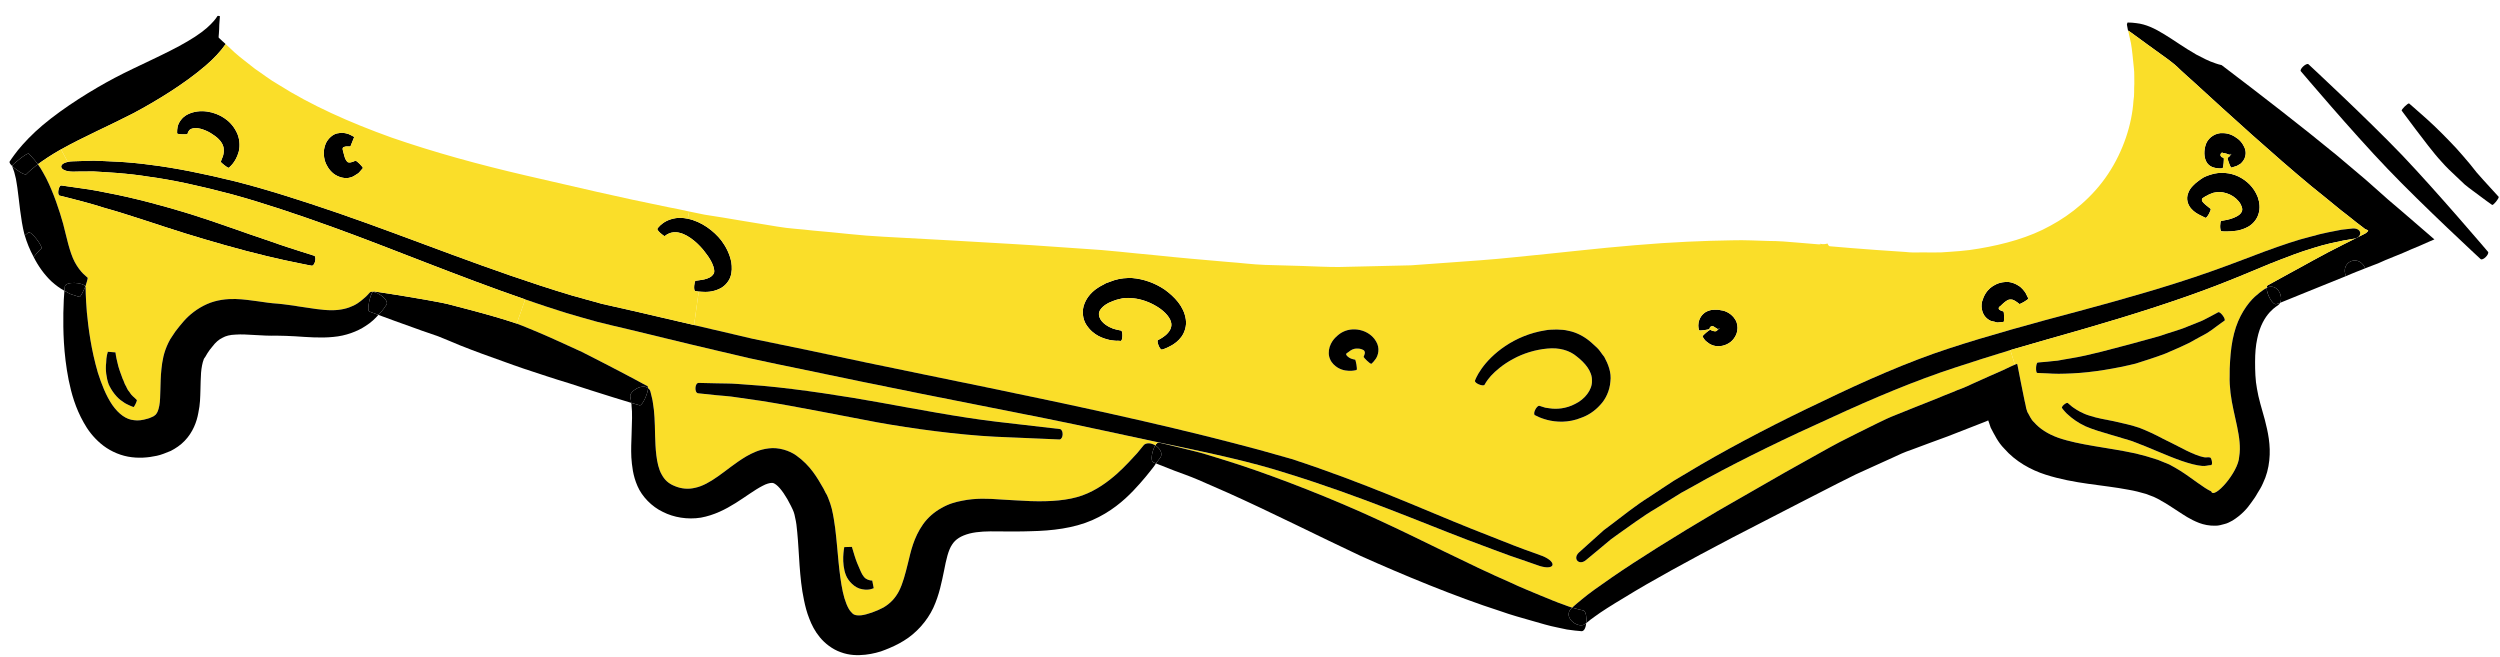
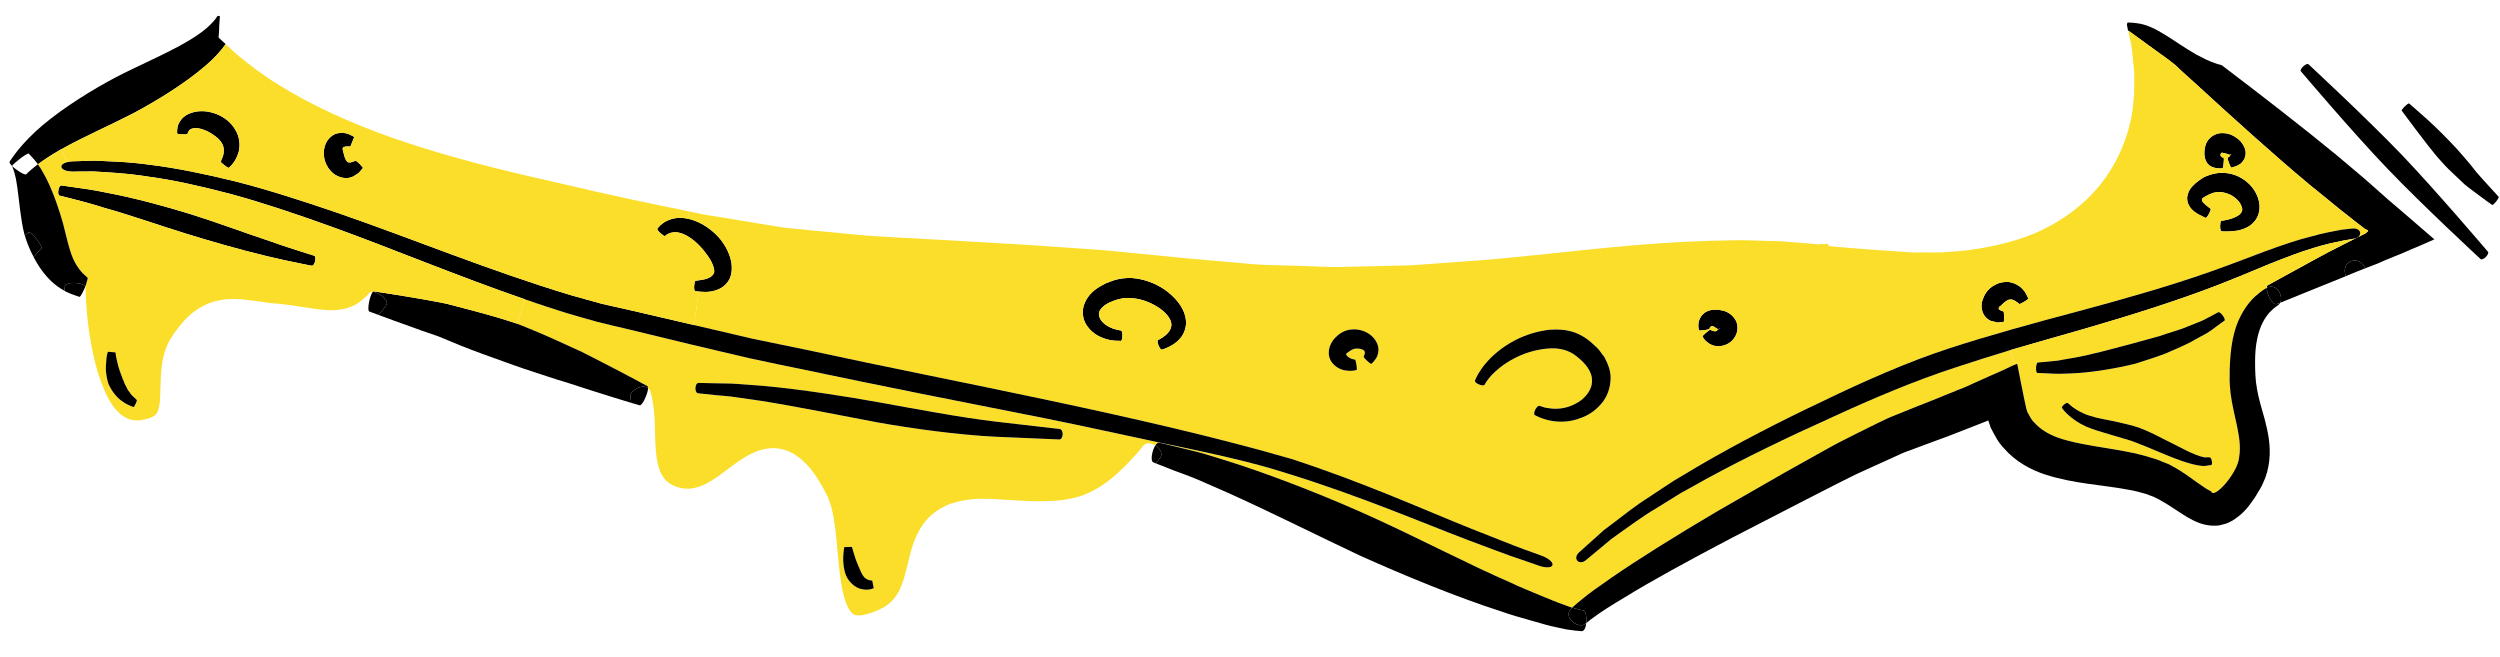
<svg xmlns="http://www.w3.org/2000/svg" width="118" height="31" viewBox="0 0 118 31" fill="none">
  <path d="M95.66 13.933C95.71 14.033 95.74 14.093 95.74 14.093C95.72 14.153 95.36 14.353 95.32 14.353C95.31 14.353 95.15 14.193 94.98 14.143C94.89 14.133 94.82 14.133 94.75 14.173C94.69 14.203 94.62 14.263 94.56 14.313C94.5 14.363 94.42 14.443 94.4 14.463C94.37 14.473 94.34 14.503 94.34 14.553C94.32 14.643 94.58 14.703 94.57 14.703C94.59 14.713 94.61 15.183 94.57 15.193C94.57 15.193 94.5 15.203 94.38 15.213C94.34 15.213 94.31 15.223 94.27 15.223C94.23 15.213 94.18 15.203 94.13 15.183C94.07 15.173 94.02 15.163 93.96 15.143C93.91 15.123 93.85 15.083 93.8 15.043C93.59 14.883 93.48 14.563 93.55 14.243C93.64 13.933 93.77 13.743 93.94 13.593C94.11 13.453 94.34 13.333 94.62 13.313C94.89 13.273 95.17 13.403 95.35 13.533C95.51 13.673 95.62 13.823 95.66 13.933Z" fill="black" />
  <path d="M34.52 12.383C34.55 12.603 34.56 12.833 34.47 13.083C34.38 13.323 34.19 13.513 34 13.613C33.62 13.803 33.32 13.783 33.12 13.773C33.07 13.773 33.02 13.763 32.98 13.763C32.86 13.753 32.8 13.733 32.8 13.733C32.73 13.683 32.77 13.273 32.83 13.253C32.83 13.253 32.93 13.243 33.1 13.213C33.26 13.193 33.49 13.133 33.61 13.013C33.67 12.953 33.7 12.903 33.71 12.843C33.72 12.773 33.7 12.673 33.67 12.573C33.6 12.353 33.45 12.123 33.3 11.933C33.02 11.543 32.52 11.093 32.09 10.993C31.88 10.933 31.7 10.963 31.57 11.023C31.45 11.073 31.38 11.143 31.38 11.143C31.34 11.163 30.98 10.863 31.03 10.793C31.03 10.793 31.1 10.673 31.28 10.543C31.46 10.403 31.8 10.263 32.18 10.283C32.27 10.293 32.37 10.303 32.46 10.323C33.11 10.453 33.7 10.903 34.05 11.353C34.25 11.623 34.44 11.963 34.52 12.383Z" fill="black" />
  <path d="M81.18 15.503H81.16L81.1 15.483V15.503C81.1 15.513 81.09 15.533 81.08 15.553V15.543L81.05 15.513L80.98 15.473C80.89 15.423 80.89 15.403 80.83 15.393C80.78 15.393 80.73 15.423 80.71 15.453L80.68 15.533C80.66 15.553 80.21 15.633 80.19 15.583C80.19 15.563 80.16 15.483 80.16 15.353C80.16 15.203 80.22 14.963 80.42 14.793C80.52 14.703 80.66 14.653 80.81 14.623C80.95 14.623 81.12 14.603 81.22 14.643C81.44 14.663 81.74 14.803 81.91 15.093C82 15.233 82.03 15.433 82 15.613C81.97 15.793 81.88 15.943 81.77 16.063C81.56 16.283 81.24 16.373 80.98 16.333C80.72 16.293 80.57 16.143 80.47 16.053C80.39 15.943 80.36 15.883 80.36 15.883C80.36 15.823 80.68 15.573 80.72 15.563C80.72 15.563 80.76 15.583 80.82 15.613C80.89 15.633 80.97 15.653 81.02 15.623C81.05 15.603 81.07 15.573 81.08 15.553L81.09 15.563L81.16 15.513C81.18 15.513 81.18 15.503 81.18 15.503Z" fill="black" />
  <path d="M81.18 15.503C81.18 15.503 81.18 15.513 81.16 15.513L81.09 15.563L81.08 15.553C81.09 15.533 81.1 15.513 81.1 15.503V15.483L81.16 15.503H81.18Z" fill="black" />
  <path d="M55.97 15.073C56.02 15.383 55.91 15.703 55.76 15.903C55.61 16.103 55.44 16.223 55.3 16.303C55.02 16.463 54.84 16.503 54.84 16.503C54.73 16.503 54.59 16.113 54.65 16.053C54.65 16.053 54.8 15.993 54.99 15.843C55.18 15.693 55.35 15.453 55.27 15.193C55.2 14.923 54.88 14.613 54.51 14.413C54.14 14.203 53.72 14.083 53.38 14.073C53.21 14.053 53.02 14.063 52.85 14.113C52.75 14.133 52.65 14.163 52.55 14.203C52.47 14.243 52.36 14.273 52.28 14.323C52.11 14.413 51.99 14.533 51.92 14.643C51.86 14.753 51.85 14.863 51.9 14.983C52 15.253 52.32 15.433 52.54 15.513C52.65 15.543 52.75 15.573 52.82 15.583C52.89 15.593 52.92 15.603 52.92 15.603C53 15.623 53 16.083 52.9 16.093C52.9 16.093 52.85 16.093 52.77 16.083C52.68 16.093 52.55 16.073 52.4 16.053C52.1 15.983 51.61 15.853 51.27 15.323C51.1 15.063 51.05 14.653 51.19 14.323C51.32 13.993 51.57 13.743 51.82 13.583C51.95 13.493 52.08 13.443 52.21 13.363C52.34 13.313 52.47 13.273 52.6 13.223C52.89 13.133 53.18 13.113 53.44 13.123C53.96 13.163 54.51 13.353 54.98 13.673C55.43 14.003 55.88 14.453 55.97 15.073Z" fill="black" />
  <path d="M17.6 13.773C17.87 13.803 18.35 14.153 18.25 14.373C18.25 14.373 18.23 14.403 18.19 14.453C18.16 14.503 18.11 14.583 18.03 14.673C17.98 14.733 17.93 14.793 17.86 14.863C17.59 14.763 17.43 14.703 17.43 14.703C17.31 14.653 17.46 13.913 17.6 13.773Z" fill="black" />
  <path d="M111.64 12.663C111.49 12.723 111.35 12.783 111.21 12.833C111.05 12.903 110.88 12.963 110.73 13.033C110.45 12.403 111.26 11.973 111.61 12.603C111.61 12.603 111.62 12.623 111.64 12.663Z" fill="black" />
  <path d="M117.94 9.293C117.95 9.373 117.69 9.693 117.63 9.673C117.63 9.673 117.24 9.403 116.73 9.013C116.61 8.923 116.47 8.823 116.34 8.713C116.21 8.593 116.09 8.473 115.96 8.353C115.7 8.113 115.45 7.873 115.25 7.643C114.84 7.203 114.38 6.573 114.01 6.093C113.64 5.603 113.36 5.223 113.36 5.223C113.33 5.173 113.66 4.853 113.71 4.883C113.71 4.883 114.07 5.193 114.54 5.613C115.01 6.033 115.54 6.573 115.95 7.013C116.15 7.233 116.37 7.493 116.59 7.753C116.69 7.883 116.8 8.013 116.9 8.143C117.01 8.273 117.12 8.383 117.22 8.503C117.63 8.953 117.94 9.293 117.94 9.293Z" fill="black" />
  <path d="M117.44 11.893C117.49 12.013 117.2 12.303 117.09 12.233C117.09 12.233 114.34 9.693 112.68 7.953C111.02 6.223 108.6 3.363 108.6 3.363C108.52 3.273 108.86 2.953 108.96 3.033C108.96 3.033 111.7 5.573 113.36 7.303C115.02 9.043 117.44 11.893 117.44 11.893Z" fill="black" />
  <path d="M106.57 9.313C106.65 9.543 106.69 9.833 106.6 10.103C106.52 10.373 106.32 10.583 106.13 10.693C105.74 10.913 105.41 10.913 105.19 10.923C105.08 10.933 104.99 10.923 104.93 10.923C104.87 10.913 104.84 10.913 104.84 10.913C104.77 10.863 104.78 10.453 104.84 10.423C104.84 10.423 104.86 10.423 104.92 10.413C104.97 10.403 105.04 10.393 105.13 10.373C105.31 10.333 105.56 10.253 105.72 10.113C105.87 9.963 105.86 9.843 105.76 9.643C105.66 9.453 105.45 9.273 105.25 9.183C105.05 9.093 104.81 9.033 104.56 9.083C104.49 9.093 104.45 9.103 104.38 9.133C104.32 9.163 104.24 9.183 104.19 9.223C104.12 9.253 104.06 9.283 104.03 9.313C103.98 9.343 103.98 9.343 103.96 9.353C103.93 9.393 103.92 9.443 103.94 9.483C103.95 9.523 104.04 9.613 104.1 9.663C104.24 9.783 104.34 9.853 104.34 9.853C104.39 9.893 104.17 10.303 104.1 10.283C104.1 10.283 103.99 10.233 103.78 10.123C103.68 10.063 103.57 10.013 103.41 9.833C103.27 9.663 103.17 9.393 103.28 9.123C103.31 9.003 103.42 8.853 103.5 8.773C103.58 8.683 103.67 8.613 103.75 8.553C103.83 8.483 103.92 8.433 104.01 8.373C104.11 8.323 104.23 8.273 104.34 8.243C104.79 8.093 105.29 8.153 105.66 8.333C106.03 8.513 106.39 8.833 106.57 9.313Z" fill="black" />
  <path d="M105.33 7.283L105.29 7.253L105.3 7.283L105.28 7.293L105.24 7.303H105.23C105.21 7.303 105.18 7.283 105.14 7.273C105.06 7.233 104.93 7.223 104.92 7.223C104.94 7.213 104.85 7.163 104.81 7.283C104.79 7.343 104.83 7.383 104.86 7.413L104.96 7.453C104.98 7.473 104.95 7.933 104.9 7.943C104.89 7.933 104.85 7.963 104.69 7.943C104.54 7.933 104.28 7.883 104.15 7.653C104.02 7.433 104.01 7.083 104.13 6.773C104.26 6.463 104.6 6.263 104.91 6.283C105.2 6.283 105.42 6.393 105.63 6.553C105.73 6.633 105.83 6.743 105.9 6.883C105.98 7.013 106.03 7.213 105.97 7.393C105.95 7.483 105.91 7.553 105.87 7.603C105.82 7.653 105.78 7.723 105.73 7.743C105.65 7.793 105.57 7.843 105.51 7.853C105.39 7.893 105.32 7.913 105.32 7.913C105.26 7.883 105.13 7.493 105.14 7.453C105.14 7.453 105.18 7.423 105.24 7.373L105.3 7.283H105.33Z" fill="black" />
  <path d="M105.33 7.273V7.283H105.3L105.29 7.253L105.33 7.273Z" fill="black" />
  <path d="M114.85 11.253C114.87 11.273 114.94 11.303 114.87 11.313L114.66 11.403L114.23 11.593C113.96 11.703 113.68 11.823 113.41 11.943C113.14 12.053 112.87 12.163 112.6 12.273L112.24 12.433L112.03 12.513C111.9 12.563 111.77 12.613 111.64 12.663C111.62 12.623 111.61 12.603 111.61 12.603C111.26 11.973 110.45 12.403 110.73 13.033C109.23 13.643 108.05 14.113 107.62 14.293C107.78 13.993 107.51 13.383 107.02 13.563C107.02 13.563 107.01 13.573 106.99 13.583C106.99 13.523 107 13.483 107.04 13.463C107.04 13.463 107.43 13.253 108.06 12.903C108.7 12.563 109.57 12.053 110.62 11.533C110.81 11.433 111.02 11.333 111.22 11.233C111.24 11.223 111.26 11.213 111.27 11.213C111.32 11.183 111.37 11.153 111.42 11.133L111.63 11.023C111.68 11.003 111.66 11.003 111.67 11.003L111.69 10.983L111.74 10.943L111.78 10.873C111.73 10.853 111.69 10.833 111.66 10.823H111.65L111.64 10.813C111.63 10.813 111.63 10.813 111.61 10.793L111.23 10.503C110.98 10.303 110.73 10.103 110.48 9.913C109.99 9.513 109.53 9.133 109.09 8.783C107.33 7.323 105.25 5.433 103.55 3.873C103.33 3.683 103.13 3.493 102.93 3.313C102.83 3.213 102.74 3.133 102.64 3.043C102.55 2.973 102.45 2.893 102.36 2.823C101.97 2.543 101.63 2.293 101.35 2.093C100.89 1.763 100.58 1.523 100.45 1.443L100.44 1.433C100.42 1.323 100.4 1.233 100.39 1.163C100.39 1.133 100.41 1.093 100.42 1.063C100.56 1.063 100.7 1.073 100.84 1.093C101.28 1.143 101.69 1.333 102.16 1.623C102.62 1.903 103.1 2.253 103.66 2.573C103.95 2.723 104.24 2.883 104.58 2.993C104.67 3.023 104.76 3.053 104.86 3.073C106.63 4.413 108.72 6.033 110.3 7.333C110.72 7.683 111.18 8.073 111.65 8.473C111.88 8.683 112.11 8.883 112.35 9.093L112.71 9.413L113.39 9.993C113.85 10.393 114.31 10.783 114.77 11.183L114.85 11.253Z" fill="black" />
  <path d="M107.02 13.563C107.51 13.383 107.78 13.993 107.62 14.293C107.51 14.333 107.45 14.353 107.45 14.353C107.27 14.423 106.97 13.853 106.99 13.583C107.01 13.573 107.02 13.563 107.02 13.563Z" fill="black" />
  <path d="M111.78 10.873L111.74 10.943L111.69 10.983L111.67 11.003C111.66 11.003 111.68 11.003 111.63 11.023L111.42 11.133C111.37 11.153 111.32 11.183 111.27 11.213C111.5 11.073 111.43 10.773 111.06 10.783C111.06 10.783 110.87 10.803 110.52 10.843C110.18 10.913 109.66 10.993 109.05 11.173C108.43 11.323 107.71 11.573 106.91 11.863C106.11 12.163 105.24 12.503 104.3 12.833C102.43 13.493 100.29 14.103 98.13 14.683C95.98 15.253 93.83 15.843 91.97 16.453C90.1 17.063 88.02 17.973 86.02 18.943C84 19.893 82 20.933 80.26 21.943C79.82 22.203 79.41 22.453 79 22.693C78.61 22.953 78.23 23.193 77.88 23.433C77.16 23.883 76.57 24.373 76.06 24.753C75.93 24.853 75.81 24.943 75.7 25.023C75.59 25.123 75.49 25.213 75.4 25.293C75.21 25.463 75.05 25.603 74.92 25.723C74.66 25.963 74.52 26.083 74.52 26.083C74.22 26.373 74.53 26.703 74.85 26.443C74.85 26.443 75 26.323 75.26 26.103C75.39 25.993 75.55 25.863 75.74 25.703C75.83 25.623 75.93 25.543 76.04 25.453C76.15 25.373 76.27 25.283 76.4 25.193C76.91 24.843 77.5 24.383 78.22 23.963C78.58 23.743 78.96 23.503 79.35 23.263C79.75 23.043 80.17 22.813 80.61 22.563C82.35 21.623 84.36 20.643 86.39 19.733C88.42 18.793 90.43 17.953 92.27 17.353C93.09 17.083 93.97 16.803 94.89 16.523L95.1 17.213L94.92 17.293L94.56 17.463C94.07 17.673 93.58 17.903 93.08 18.123L92.89 18.213L92.77 18.263L92.58 18.343C92.44 18.393 92.31 18.443 92.18 18.503C91.9 18.613 91.62 18.723 91.34 18.843C90.74 19.083 90.12 19.323 89.51 19.573C89.2 19.693 88.9 19.833 88.6 19.983L87.71 20.423L86.82 20.873C86.53 21.023 86.25 21.183 85.96 21.343C85.39 21.663 84.82 21.983 84.26 22.293C83.16 22.923 82.09 23.543 81.07 24.123C79.05 25.313 77.3 26.413 76.08 27.253C75.47 27.673 74.98 28.023 74.66 28.293C74.49 28.423 74.37 28.543 74.28 28.613C74.25 28.643 74.23 28.663 74.21 28.683C74.08 28.643 73.95 28.593 73.79 28.533C73.49 28.433 73.12 28.273 72.7 28.103C72.28 27.923 71.79 27.733 71.31 27.503C69.35 26.653 66.95 25.403 65.02 24.523C63.1 23.633 60.55 22.613 58.45 21.923C57.93 21.753 57.43 21.603 56.98 21.463C56.54 21.323 56.12 21.243 55.79 21.153C55.11 20.983 54.7 20.893 54.7 20.893V20.883C54.88 20.923 55.06 20.953 55.24 20.993C57.18 21.403 59.04 21.793 60.75 22.343C64.18 23.403 67.11 24.663 69.24 25.473C70.3 25.863 71.15 26.203 71.75 26.393C72.35 26.603 72.67 26.713 72.67 26.713C73.38 26.933 73.52 26.553 72.83 26.253C72.83 26.253 72.51 26.133 71.92 25.923C71.34 25.713 70.5 25.363 69.44 24.953C67.33 24.113 64.43 22.793 60.96 21.663C53.96 19.633 45.1 18.043 38.21 16.543C37.35 16.363 36.46 16.183 35.54 15.993C34.64 15.783 33.71 15.563 32.76 15.343L32.98 13.763C33.02 13.763 33.07 13.773 33.12 13.773C33.32 13.783 33.62 13.803 34 13.613C34.19 13.513 34.38 13.323 34.47 13.083C34.56 12.833 34.55 12.603 34.52 12.383C34.44 11.963 34.25 11.623 34.05 11.353C33.7 10.903 33.11 10.453 32.46 10.323L32.53 9.983C32.77 10.033 33.02 10.083 33.26 10.133C33.84 10.223 34.41 10.313 34.98 10.413C35.55 10.503 36.11 10.603 36.68 10.693C37.24 10.793 37.82 10.813 38.38 10.883C38.94 10.933 39.5 10.983 40.05 11.043C40.61 11.103 41.16 11.143 41.69 11.173C42.75 11.233 43.8 11.293 44.8 11.343C45.8 11.403 46.84 11.463 47.9 11.523C48.97 11.583 50.05 11.673 51.16 11.743C52.26 11.803 53.37 11.943 54.5 12.043C55.62 12.163 56.79 12.263 57.95 12.363C58.53 12.403 59.11 12.483 59.7 12.503C60.28 12.523 60.87 12.533 61.45 12.553C62.03 12.573 62.61 12.603 63.18 12.603C63.76 12.593 64.33 12.573 64.91 12.563C65.47 12.553 66.04 12.533 66.6 12.523C67.16 12.483 67.71 12.443 68.26 12.403C69.36 12.323 70.43 12.253 71.46 12.143C73.53 11.943 75.45 11.713 77.18 11.573C78.92 11.423 80.46 11.363 81.74 11.343C82.38 11.323 82.95 11.363 83.46 11.373C83.97 11.373 84.4 11.413 84.75 11.443C85.45 11.503 85.83 11.533 85.83 11.533C85.88 11.533 85.92 11.533 85.95 11.523C85.93 11.523 85.91 11.513 85.9 11.503C86.05 11.543 86.17 11.523 86.26 11.493C86.28 11.553 86.31 11.603 86.36 11.623C86.36 11.623 87.9 11.763 89.94 11.893C90.19 11.923 90.47 11.923 90.75 11.913C91.04 11.913 91.33 11.923 91.62 11.913C92.21 11.873 92.81 11.843 93.41 11.733C94.6 11.533 95.8 11.203 96.78 10.653C97.75 10.133 98.78 9.303 99.5 8.213C100.22 7.133 100.63 5.863 100.7 4.753C100.75 4.483 100.72 4.213 100.74 3.953C100.73 3.703 100.75 3.453 100.72 3.223C100.67 2.763 100.64 2.363 100.58 2.033C100.53 1.803 100.48 1.603 100.45 1.443C100.58 1.523 100.89 1.763 101.35 2.093C101.63 2.293 101.97 2.543 102.36 2.823C102.45 2.893 102.55 2.973 102.64 3.043C102.74 3.133 102.83 3.213 102.93 3.313C103.13 3.493 103.33 3.683 103.55 3.873C105.25 5.433 107.33 7.323 109.09 8.783C109.53 9.133 109.99 9.513 110.48 9.913C110.73 10.103 110.98 10.303 111.23 10.503L111.61 10.793C111.63 10.813 111.63 10.813 111.64 10.813L111.65 10.823H111.66C111.69 10.833 111.73 10.853 111.78 10.873ZM106.6 10.103C106.69 9.833 106.65 9.543 106.57 9.313C106.39 8.833 106.03 8.513 105.66 8.333C105.29 8.153 104.79 8.093 104.34 8.243C104.23 8.273 104.11 8.323 104.01 8.373C103.92 8.433 103.83 8.483 103.75 8.553C103.67 8.613 103.58 8.683 103.5 8.773C103.42 8.853 103.31 9.003 103.28 9.123C103.17 9.393 103.27 9.663 103.41 9.833C103.57 10.013 103.68 10.063 103.78 10.123C103.99 10.233 104.1 10.283 104.1 10.283C104.17 10.303 104.39 9.893 104.34 9.853C104.34 9.853 104.24 9.783 104.1 9.663C104.04 9.613 103.95 9.523 103.94 9.483C103.92 9.443 103.93 9.393 103.96 9.353C103.98 9.343 103.98 9.343 104.03 9.313C104.06 9.283 104.12 9.253 104.19 9.223C104.24 9.183 104.32 9.163 104.38 9.133C104.45 9.103 104.49 9.093 104.56 9.083C104.81 9.033 105.05 9.093 105.25 9.183C105.45 9.273 105.66 9.453 105.76 9.643C105.86 9.843 105.87 9.963 105.72 10.113C105.56 10.253 105.31 10.333 105.13 10.373C105.04 10.393 104.97 10.403 104.92 10.413C104.86 10.423 104.84 10.423 104.84 10.423C104.78 10.453 104.77 10.863 104.84 10.913C104.84 10.913 104.87 10.913 104.93 10.923C104.99 10.923 105.08 10.933 105.19 10.923C105.41 10.913 105.74 10.913 106.13 10.693C106.32 10.583 106.52 10.373 106.6 10.103ZM105.97 7.393C106.03 7.213 105.98 7.013 105.9 6.883C105.83 6.743 105.73 6.633 105.63 6.553C105.42 6.393 105.2 6.283 104.91 6.283C104.6 6.263 104.26 6.463 104.13 6.773C104.01 7.083 104.02 7.433 104.15 7.653C104.28 7.883 104.54 7.933 104.69 7.943C104.85 7.963 104.89 7.933 104.9 7.943C104.95 7.933 104.98 7.473 104.96 7.453L104.86 7.413C104.83 7.383 104.79 7.343 104.81 7.283C104.85 7.163 104.94 7.213 104.92 7.223C104.93 7.223 105.06 7.233 105.14 7.273C105.18 7.283 105.21 7.303 105.23 7.303H105.24L105.28 7.293L105.3 7.283L105.24 7.373C105.18 7.423 105.14 7.453 105.14 7.453C105.13 7.493 105.26 7.883 105.32 7.913C105.32 7.913 105.39 7.893 105.51 7.853C105.57 7.843 105.65 7.793 105.73 7.743C105.78 7.723 105.82 7.653 105.87 7.603C105.91 7.553 105.95 7.483 105.97 7.393ZM95.74 14.093C95.74 14.093 95.71 14.033 95.66 13.933C95.62 13.823 95.51 13.673 95.35 13.533C95.17 13.403 94.89 13.273 94.62 13.313C94.34 13.333 94.11 13.453 93.94 13.593C93.77 13.743 93.64 13.933 93.55 14.243C93.48 14.563 93.59 14.883 93.8 15.043C93.85 15.083 93.91 15.123 93.96 15.143C94.02 15.163 94.07 15.173 94.13 15.183C94.18 15.203 94.23 15.213 94.27 15.223C94.31 15.223 94.34 15.213 94.38 15.213C94.5 15.203 94.57 15.193 94.57 15.193C94.61 15.183 94.59 14.713 94.57 14.703C94.58 14.703 94.32 14.643 94.34 14.553C94.34 14.503 94.37 14.473 94.4 14.463C94.42 14.443 94.5 14.363 94.56 14.313C94.62 14.263 94.69 14.203 94.75 14.173C94.82 14.133 94.89 14.133 94.98 14.143C95.15 14.193 95.31 14.353 95.32 14.353C95.36 14.353 95.72 14.153 95.74 14.093ZM82 15.613C82.03 15.433 82 15.233 81.91 15.093C81.74 14.803 81.44 14.663 81.22 14.643C81.12 14.603 80.95 14.623 80.81 14.623C80.66 14.653 80.52 14.703 80.42 14.793C80.22 14.963 80.16 15.203 80.16 15.353C80.16 15.483 80.19 15.563 80.19 15.583C80.21 15.633 80.66 15.553 80.68 15.533L80.71 15.453C80.73 15.423 80.78 15.393 80.83 15.393C80.89 15.403 80.89 15.423 80.98 15.473L81.05 15.513L81.08 15.543V15.553C81.07 15.573 81.05 15.603 81.02 15.623C80.97 15.653 80.89 15.633 80.82 15.613C80.76 15.583 80.72 15.563 80.72 15.563C80.68 15.573 80.36 15.823 80.36 15.883C80.36 15.883 80.39 15.943 80.47 16.053C80.57 16.143 80.72 16.293 80.98 16.333C81.24 16.373 81.56 16.283 81.77 16.063C81.88 15.943 81.97 15.793 82 15.613ZM76.01 18.013C76.07 17.583 75.9 17.173 75.72 16.843C75.6 16.703 75.5 16.523 75.38 16.413C75.25 16.303 75.14 16.183 75.01 16.083C74.75 15.873 74.4 15.683 74.03 15.613C73.85 15.563 73.66 15.563 73.48 15.553C73.3 15.563 73.11 15.553 72.93 15.593C72.22 15.703 71.57 15.983 71.05 16.333C70.54 16.673 70.16 17.073 69.93 17.403C69.7 17.723 69.62 17.963 69.62 17.963C69.58 18.093 70.01 18.253 70.07 18.163C70.07 18.163 70.15 17.993 70.37 17.743C70.59 17.503 70.95 17.193 71.42 16.943C71.89 16.683 72.47 16.503 73.03 16.453C73.6 16.393 74.09 16.543 74.42 16.823C74.81 17.123 75.16 17.533 75.14 17.973C75.16 18.403 74.79 18.853 74.35 19.063C73.92 19.293 73.46 19.323 73.15 19.273C73.07 19.263 73 19.253 72.94 19.243C72.87 19.223 72.82 19.203 72.78 19.193C72.7 19.163 72.65 19.153 72.65 19.153C72.54 19.143 72.34 19.493 72.44 19.593C72.44 19.593 72.49 19.613 72.59 19.663C72.64 19.683 72.7 19.723 72.78 19.743C72.85 19.773 72.94 19.793 73.04 19.823C73.43 19.923 74.03 19.973 74.65 19.713C74.96 19.603 75.27 19.403 75.53 19.113C75.79 18.843 75.98 18.433 76.01 18.013ZM64.9 16.983C65 16.873 65.14 16.563 65.01 16.233C64.74 15.593 63.93 15.393 63.39 15.663C63.26 15.723 63.13 15.833 63.03 15.933C62.94 16.023 62.83 16.163 62.76 16.373C62.7 16.563 62.7 16.783 62.78 16.953C62.85 17.133 63.01 17.273 63.14 17.353C63.39 17.503 63.62 17.503 63.78 17.503C63.94 17.493 64.03 17.463 64.03 17.463C64.08 17.433 63.99 16.983 63.96 16.973C63.96 16.973 63.9 16.973 63.82 16.943C63.74 16.923 63.62 16.853 63.56 16.773C63.51 16.713 63.56 16.673 63.58 16.663L63.61 16.643L63.68 16.593C63.73 16.553 63.76 16.533 63.8 16.513C63.87 16.473 63.98 16.443 64.1 16.453C64.22 16.453 64.32 16.503 64.37 16.533C64.41 16.573 64.44 16.633 64.41 16.713C64.39 16.793 64.36 16.843 64.36 16.843C64.37 16.883 64.65 17.173 64.73 17.173C64.73 17.163 64.81 17.113 64.9 16.983ZM55.76 15.903C55.91 15.703 56.02 15.383 55.97 15.073C55.88 14.453 55.43 14.003 54.98 13.673C54.51 13.353 53.96 13.163 53.44 13.123C53.18 13.113 52.89 13.133 52.6 13.223C52.47 13.273 52.34 13.313 52.21 13.363C52.08 13.443 51.95 13.493 51.82 13.583C51.57 13.743 51.32 13.993 51.19 14.323C51.05 14.653 51.1 15.063 51.27 15.323C51.61 15.853 52.1 15.983 52.4 16.053C52.55 16.073 52.68 16.093 52.77 16.083C52.85 16.093 52.9 16.093 52.9 16.093C53 16.083 53 15.623 52.92 15.603C52.92 15.603 52.89 15.593 52.82 15.583C52.75 15.573 52.65 15.543 52.54 15.513C52.32 15.433 52 15.253 51.9 14.983C51.85 14.863 51.86 14.753 51.92 14.643C51.99 14.533 52.11 14.413 52.28 14.323C52.36 14.273 52.47 14.243 52.55 14.203C52.65 14.163 52.75 14.133 52.85 14.113C53.02 14.063 53.21 14.053 53.38 14.073C53.72 14.083 54.14 14.203 54.51 14.413C54.88 14.613 55.2 14.923 55.27 15.193C55.35 15.453 55.18 15.693 54.99 15.843C54.8 15.993 54.65 16.053 54.65 16.053C54.59 16.113 54.73 16.503 54.84 16.503C54.84 16.503 55.02 16.463 55.3 16.303C55.44 16.223 55.61 16.103 55.76 15.903Z" fill="#FADE29" />
  <path d="M111.06 10.783C111.43 10.773 111.5 11.073 111.27 11.213C111.26 11.213 111.24 11.223 111.22 11.233C111.19 11.243 111.16 11.253 111.13 11.263C111.13 11.263 110.94 11.293 110.61 11.353C110.28 11.423 109.79 11.513 109.2 11.703C108.61 11.873 107.92 12.143 107.13 12.453C106.36 12.773 105.49 13.143 104.55 13.503C102.67 14.223 100.51 14.903 98.37 15.523C97.19 15.863 96.01 16.193 94.89 16.523C93.97 16.803 93.09 17.083 92.27 17.353C90.43 17.953 88.42 18.793 86.39 19.733C84.36 20.643 82.35 21.623 80.61 22.563C80.17 22.813 79.75 23.043 79.35 23.263C78.96 23.503 78.58 23.743 78.22 23.963C77.5 24.383 76.91 24.843 76.4 25.193C76.27 25.283 76.15 25.373 76.04 25.453C75.93 25.543 75.83 25.623 75.74 25.703C75.55 25.863 75.39 25.993 75.26 26.103C75 26.323 74.85 26.443 74.85 26.443C74.53 26.703 74.22 26.373 74.52 26.083C74.52 26.083 74.66 25.963 74.92 25.723C75.05 25.603 75.21 25.463 75.4 25.293C75.49 25.213 75.59 25.123 75.7 25.023C75.81 24.943 75.93 24.853 76.06 24.753C76.57 24.373 77.16 23.883 77.88 23.433C78.23 23.193 78.61 22.953 79 22.693C79.41 22.453 79.82 22.203 80.26 21.943C82 20.933 84 19.893 86.02 18.943C88.02 17.973 90.1 17.063 91.97 16.453C93.83 15.843 95.98 15.253 98.13 14.683C100.29 14.103 102.43 13.493 104.3 12.833C105.24 12.503 106.11 12.163 106.91 11.863C107.71 11.573 108.43 11.323 109.05 11.173C109.66 10.993 110.18 10.913 110.52 10.843C110.87 10.803 111.06 10.783 111.06 10.783Z" fill="black" />
  <path d="M111.22 11.233C111.02 11.333 110.81 11.433 110.62 11.533C109.57 12.053 108.7 12.563 108.06 12.903C107.43 13.253 107.04 13.463 107.04 13.463C107 13.483 106.99 13.523 106.99 13.583C106.96 13.603 106.92 13.633 106.86 13.663C106.75 13.733 106.61 13.843 106.43 14.003C106.08 14.323 105.65 14.933 105.45 15.733C105.34 16.143 105.29 16.583 105.26 17.043C105.24 17.273 105.24 17.513 105.24 17.743C105.23 17.973 105.25 18.283 105.28 18.543C105.41 19.623 105.84 20.673 105.69 21.553C105.66 22.283 104.49 23.603 104.37 23.193C104.21 23.123 103.97 22.963 103.72 22.783C103.46 22.603 103.19 22.393 102.88 22.203C102.73 22.103 102.55 22.013 102.39 21.923L101.85 21.703C101.49 21.583 101.14 21.483 100.8 21.403C99.45 21.113 98.16 21.013 97.15 20.663C96.65 20.483 96.27 20.233 96.01 19.933C95.86 19.803 95.79 19.603 95.69 19.443L95.64 19.283L95.63 19.243L95.61 19.133L95.56 18.913C95.5 18.633 95.45 18.353 95.39 18.073C95.34 17.803 95.28 17.523 95.23 17.253L95.22 17.203L95.2 17.173L95.1 17.213L94.89 16.523C96.01 16.193 97.19 15.863 98.37 15.523C100.51 14.903 102.67 14.223 104.55 13.503C105.49 13.143 106.36 12.773 107.13 12.453C107.92 12.143 108.61 11.873 109.2 11.703C109.79 11.513 110.28 11.423 110.61 11.353C110.94 11.293 111.13 11.263 111.13 11.263C111.16 11.253 111.19 11.243 111.22 11.233ZM105 15.133C105.06 15.053 104.82 14.723 104.71 14.733C104.71 14.733 104.56 14.813 104.32 14.943C104.19 15.003 104.05 15.093 103.88 15.163C103.7 15.233 103.51 15.313 103.3 15.393C102.9 15.573 102.4 15.693 101.93 15.863C101.45 15.993 100.97 16.123 100.55 16.243C99.7 16.463 98.62 16.773 97.74 16.913C97.52 16.953 97.31 16.983 97.12 17.023C96.93 17.043 96.77 17.053 96.63 17.073C96.35 17.093 96.18 17.113 96.18 17.113C96.09 17.133 96.07 17.593 96.16 17.603C96.16 17.603 96.34 17.613 96.64 17.623C96.79 17.633 96.97 17.643 97.17 17.643C97.37 17.643 97.59 17.633 97.82 17.623C98.76 17.583 99.91 17.383 100.8 17.163C101.23 17.023 101.73 16.873 102.22 16.683C102.7 16.463 103.19 16.283 103.6 16.033C103.8 15.923 104 15.813 104.17 15.723C104.35 15.613 104.49 15.503 104.61 15.413C104.85 15.233 105 15.133 105 15.133ZM104.37 21.953C104.45 21.923 104.39 21.623 104.32 21.593C104.32 21.593 104.28 21.593 104.23 21.583C104.17 21.583 104.09 21.603 103.99 21.573C103.79 21.533 103.52 21.423 103.17 21.253C102.84 21.083 102.47 20.893 102.1 20.713C101.73 20.513 101.34 20.333 100.98 20.193C100.63 20.073 100.19 19.973 99.78 19.883C99.37 19.803 98.97 19.733 98.64 19.623C98.3 19.523 98.04 19.363 97.87 19.243C97.77 19.183 97.72 19.113 97.67 19.083C97.63 19.043 97.6 19.023 97.6 19.023C97.54 18.973 97.27 19.193 97.33 19.263C97.33 19.263 97.35 19.293 97.39 19.343C97.44 19.393 97.5 19.483 97.6 19.563C97.78 19.733 98.07 19.953 98.44 20.123C98.81 20.283 99.23 20.403 99.64 20.523C99.84 20.573 100.03 20.643 100.21 20.693C100.4 20.753 100.58 20.793 100.74 20.863C101.38 21.093 102.25 21.503 102.97 21.753C103.32 21.873 103.68 21.973 103.95 21.993C104.08 22.003 104.19 21.973 104.26 21.963C104.33 21.953 104.37 21.953 104.37 21.953Z" fill="#FADE29" />
  <path d="M93.84 19.843L93.78 19.873C93.73 19.893 93.68 19.913 93.63 19.933C93.08 20.143 92.52 20.363 91.94 20.593C91.37 20.803 90.79 21.013 90.21 21.233C89.91 21.333 89.62 21.463 89.33 21.603L88.47 21.993L87.59 22.393C87.3 22.533 87.02 22.683 86.73 22.823C86.16 23.113 85.59 23.403 85.03 23.693C83.9 24.273 82.8 24.843 81.77 25.373C79.71 26.453 77.92 27.433 76.69 28.193C76.07 28.563 75.58 28.873 75.27 29.103C75.11 29.213 75 29.303 74.93 29.363C74.91 29.383 74.89 29.393 74.87 29.413C74.9 29.173 74.86 28.893 74.76 28.823C74.76 28.823 74.67 28.793 74.51 28.763C74.42 28.733 74.32 28.713 74.21 28.683C74.23 28.663 74.25 28.643 74.28 28.613C74.37 28.543 74.49 28.423 74.66 28.293C74.98 28.023 75.47 27.673 76.08 27.253C77.3 26.413 79.05 25.313 81.07 24.123C82.09 23.543 83.16 22.923 84.26 22.293C84.82 21.983 85.39 21.663 85.96 21.343C86.25 21.183 86.53 21.023 86.82 20.873L87.71 20.423L88.6 19.983C88.9 19.833 89.2 19.693 89.51 19.573C90.12 19.323 90.74 19.083 91.34 18.843C91.62 18.723 91.9 18.613 92.18 18.503C92.31 18.443 92.44 18.393 92.58 18.343L92.77 18.263L92.89 18.213L93.08 18.123C93.58 17.903 94.07 17.673 94.56 17.463L94.92 17.293L95.1 17.213L95.2 17.173L95.22 17.203L95.23 17.253C95.28 17.523 95.34 17.803 95.39 18.073C95.45 18.353 95.5 18.633 95.56 18.913L95.61 19.133L95.63 19.243L95.64 19.283L95.69 19.443C95.79 19.603 95.86 19.803 96.01 19.933C96.27 20.233 96.65 20.483 97.15 20.663C98.16 21.013 99.45 21.113 100.8 21.403C101.14 21.483 101.49 21.583 101.85 21.703L102.39 21.923C102.55 22.013 102.73 22.103 102.88 22.203C103.19 22.393 103.46 22.603 103.72 22.783C103.97 22.963 104.21 23.123 104.37 23.193C104.49 23.603 105.66 22.283 105.69 21.553C105.84 20.673 105.41 19.623 105.28 18.543C105.25 18.283 105.23 17.973 105.24 17.743C105.24 17.513 105.24 17.273 105.26 17.043C105.29 16.583 105.34 16.143 105.45 15.733C105.65 14.933 106.08 14.323 106.43 14.003C106.61 13.843 106.75 13.733 106.86 13.663C106.92 13.633 106.96 13.603 106.99 13.583C106.97 13.853 107.27 14.423 107.45 14.353C107.45 14.353 107.51 14.333 107.62 14.293C107.6 14.333 107.58 14.363 107.54 14.393C107.54 14.423 106.79 14.743 106.54 15.993C106.47 16.313 106.44 16.673 106.44 17.083C106.44 17.483 106.45 17.953 106.53 18.353C106.6 18.793 106.75 19.273 106.9 19.813C107.04 20.363 107.19 21.003 107.11 21.733C107.07 22.103 106.98 22.463 106.81 22.813C106.73 23.003 106.64 23.133 106.55 23.283C106.47 23.433 106.37 23.573 106.26 23.723C106.06 24.013 105.79 24.313 105.37 24.573C105.25 24.633 105.14 24.703 105 24.733C104.86 24.773 104.72 24.813 104.58 24.813C104.28 24.823 104.01 24.763 103.8 24.683C103.36 24.513 103.07 24.303 102.79 24.123C102.52 23.953 102.27 23.773 102.02 23.643C101.9 23.563 101.78 23.513 101.66 23.453L101.29 23.313C101.02 23.233 100.75 23.163 100.45 23.113C99.26 22.883 97.92 22.843 96.55 22.403C95.86 22.183 95.13 21.783 94.6 21.173C94.31 20.883 94.14 20.523 93.96 20.183L93.87 19.913L93.85 19.863V19.853L93.84 19.843Z" fill="black" />
  <path d="M104.71 14.733C104.82 14.723 105.06 15.053 105 15.133C105 15.133 104.85 15.233 104.61 15.413C104.49 15.503 104.35 15.613 104.17 15.723C104 15.813 103.8 15.923 103.6 16.033C103.19 16.283 102.7 16.463 102.22 16.683C101.73 16.873 101.23 17.023 100.8 17.163C99.91 17.383 98.76 17.583 97.82 17.623C97.59 17.633 97.37 17.643 97.17 17.643C96.97 17.643 96.79 17.633 96.64 17.623C96.34 17.613 96.16 17.603 96.16 17.603C96.07 17.593 96.09 17.133 96.18 17.113C96.18 17.113 96.35 17.093 96.63 17.073C96.77 17.053 96.93 17.043 97.12 17.023C97.31 16.983 97.52 16.953 97.74 16.913C98.62 16.773 99.7 16.463 100.55 16.243C100.97 16.123 101.45 15.993 101.93 15.863C102.4 15.693 102.9 15.573 103.3 15.393C103.51 15.313 103.7 15.233 103.88 15.163C104.05 15.093 104.19 15.003 104.32 14.943C104.56 14.813 104.71 14.733 104.71 14.733Z" fill="black" />
  <path d="M104.32 21.593C104.39 21.623 104.45 21.923 104.37 21.953C104.37 21.953 104.33 21.953 104.26 21.963C104.19 21.973 104.08 22.003 103.95 21.993C103.68 21.973 103.32 21.873 102.97 21.753C102.25 21.503 101.38 21.093 100.74 20.863C100.58 20.793 100.4 20.753 100.21 20.693C100.03 20.643 99.84 20.573 99.64 20.523C99.23 20.403 98.81 20.283 98.44 20.123C98.07 19.953 97.78 19.733 97.6 19.563C97.5 19.483 97.44 19.393 97.39 19.343C97.35 19.293 97.33 19.263 97.33 19.263C97.27 19.193 97.54 18.973 97.6 19.023C97.6 19.023 97.63 19.043 97.67 19.083C97.72 19.113 97.77 19.183 97.87 19.243C98.04 19.363 98.3 19.523 98.64 19.623C98.97 19.733 99.37 19.803 99.78 19.883C100.19 19.973 100.63 20.073 100.98 20.193C101.34 20.333 101.73 20.513 102.1 20.713C102.47 20.893 102.84 21.083 103.17 21.253C103.52 21.423 103.79 21.533 103.99 21.573C104.09 21.603 104.17 21.583 104.23 21.583C104.28 21.593 104.32 21.593 104.32 21.593Z" fill="black" />
  <path d="M75.72 16.843C75.9 17.173 76.07 17.583 76.01 18.013C75.98 18.433 75.79 18.843 75.53 19.113C75.27 19.403 74.96 19.603 74.65 19.713C74.03 19.973 73.43 19.923 73.04 19.823C72.94 19.793 72.85 19.773 72.78 19.743C72.7 19.723 72.64 19.683 72.59 19.663C72.49 19.613 72.44 19.593 72.44 19.593C72.34 19.493 72.54 19.143 72.65 19.153C72.65 19.153 72.7 19.163 72.78 19.193C72.82 19.203 72.87 19.223 72.94 19.243C73 19.253 73.07 19.263 73.15 19.273C73.46 19.323 73.92 19.293 74.35 19.063C74.79 18.853 75.16 18.403 75.14 17.973C75.16 17.533 74.81 17.123 74.42 16.823C74.09 16.543 73.6 16.393 73.03 16.453C72.47 16.503 71.89 16.683 71.42 16.943C70.95 17.193 70.59 17.503 70.37 17.743C70.15 17.993 70.07 18.163 70.07 18.163C70.01 18.253 69.58 18.093 69.62 17.963C69.62 17.963 69.7 17.723 69.93 17.403C70.16 17.073 70.54 16.673 71.05 16.333C71.57 15.983 72.22 15.703 72.93 15.593C73.11 15.553 73.3 15.563 73.48 15.553C73.66 15.563 73.85 15.563 74.03 15.613C74.4 15.683 74.75 15.873 75.01 16.083C75.14 16.183 75.25 16.303 75.38 16.413C75.5 16.523 75.6 16.703 75.72 16.843Z" fill="black" />
  <path d="M74.76 28.823C74.86 28.893 74.9 29.173 74.87 29.413C74.83 29.433 74.81 29.453 74.81 29.453C74.54 29.693 73.75 29.183 74.15 28.733C74.15 28.733 74.17 28.713 74.21 28.683C74.32 28.713 74.42 28.733 74.51 28.763C74.67 28.793 74.76 28.823 74.76 28.823Z" fill="black" />
  <path d="M74.81 29.453C74.81 29.453 74.83 29.433 74.87 29.413C74.85 29.613 74.78 29.783 74.66 29.793C74.66 29.793 74.55 29.783 74.34 29.763C74.24 29.753 74.11 29.733 73.96 29.713C73.82 29.683 73.66 29.653 73.49 29.613C73.13 29.543 72.73 29.423 72.28 29.293C71.83 29.163 71.34 29.033 70.81 28.843C68.69 28.163 66.17 27.113 64.23 26.243C62.31 25.343 59.91 24.133 57.94 23.253C57.45 23.043 56.98 22.833 56.57 22.653C56.15 22.473 55.77 22.343 55.45 22.223C55.03 22.053 54.72 21.933 54.56 21.873C54.7 21.683 54.78 21.583 54.78 21.583C54.89 21.383 54.74 21.153 54.53 21.023C54.58 20.933 54.64 20.883 54.7 20.893C54.7 20.893 55.11 20.983 55.79 21.153C56.12 21.243 56.54 21.323 56.98 21.463C57.43 21.603 57.93 21.753 58.45 21.923C60.55 22.613 63.1 23.633 65.02 24.523C66.95 25.403 69.35 26.653 71.31 27.503C71.79 27.733 72.28 27.923 72.7 28.103C73.12 28.273 73.49 28.433 73.79 28.533C73.95 28.593 74.08 28.643 74.21 28.683C74.17 28.713 74.15 28.733 74.15 28.733C73.75 29.183 74.54 29.693 74.81 29.453Z" fill="black" />
  <path d="M65.01 16.233C65.14 16.563 65 16.873 64.9 16.983C64.81 17.113 64.73 17.163 64.73 17.173C64.65 17.173 64.37 16.883 64.36 16.843C64.36 16.843 64.39 16.793 64.41 16.713C64.44 16.633 64.41 16.573 64.37 16.533C64.32 16.503 64.22 16.453 64.1 16.453C63.98 16.443 63.87 16.473 63.8 16.513C63.76 16.533 63.73 16.553 63.68 16.593L63.61 16.643L63.58 16.663C63.56 16.673 63.51 16.713 63.56 16.773C63.62 16.853 63.74 16.923 63.82 16.943C63.9 16.973 63.96 16.973 63.96 16.973C63.99 16.983 64.08 17.433 64.03 17.463C64.03 17.463 63.94 17.493 63.78 17.503C63.62 17.503 63.39 17.503 63.14 17.353C63.01 17.273 62.85 17.133 62.78 16.953C62.7 16.783 62.7 16.563 62.76 16.373C62.83 16.163 62.94 16.023 63.03 15.933C63.13 15.833 63.26 15.723 63.39 15.663C63.93 15.393 64.74 15.593 65.01 16.233Z" fill="black" />
  <path d="M54.53 21.023C54.74 21.153 54.89 21.383 54.78 21.583C54.78 21.583 54.7 21.683 54.56 21.873C54.48 21.843 54.44 21.823 54.44 21.823C54.28 21.763 54.38 21.263 54.53 21.023Z" fill="black" />
  <path d="M54.7 20.883V20.893C54.64 20.883 54.58 20.933 54.53 21.023C54.35 20.913 54.14 20.883 54 20.993C54 20.993 53.89 21.133 53.68 21.383C53.46 21.623 53.14 21.983 52.72 22.363C52.29 22.743 51.75 23.143 51.09 23.383C50.42 23.623 49.59 23.683 48.65 23.653C48.18 23.633 47.69 23.603 47.19 23.573C46.66 23.533 46.06 23.503 45.42 23.633C45.1 23.693 44.77 23.783 44.43 23.983C44.1 24.163 43.79 24.433 43.57 24.743C43.12 25.383 42.99 26.033 42.86 26.563C42.73 27.093 42.61 27.553 42.43 27.903C42.25 28.243 42.02 28.483 41.7 28.673C41.39 28.843 40.92 29.013 40.64 29.043C40.5 29.053 40.39 29.043 40.33 29.013C40.27 28.993 40.23 28.953 40.16 28.873C40.02 28.723 39.87 28.353 39.78 27.933C39.69 27.513 39.63 27.033 39.58 26.533C39.53 26.023 39.49 25.493 39.42 24.923C39.38 24.643 39.34 24.343 39.26 24.013C39.22 23.863 39.17 23.693 39.09 23.503L39.03 23.363L38.97 23.263L38.87 23.063C38.57 22.543 38.26 21.983 37.59 21.503C37.26 21.263 36.74 21.103 36.29 21.163C35.84 21.213 35.5 21.383 35.22 21.543C34.67 21.873 34.28 22.213 33.89 22.483C33.51 22.753 33.15 22.953 32.81 23.023C32.49 23.103 32.16 23.073 31.85 22.943C31.55 22.823 31.37 22.653 31.23 22.393C31.09 22.153 31.02 21.813 30.98 21.493C30.94 21.173 30.93 20.843 30.92 20.543C30.91 19.933 30.89 19.413 30.82 19.033C30.8 18.853 30.75 18.703 30.73 18.603C30.71 18.503 30.69 18.453 30.69 18.453C30.67 18.393 30.63 18.353 30.59 18.323C30.59 18.283 30.58 18.253 30.57 18.233C30.57 18.233 29.66 17.733 28.43 17.103C28.13 16.953 27.8 16.783 27.47 16.613C27.12 16.453 26.77 16.293 26.42 16.133C25.72 15.813 25.01 15.513 24.39 15.273L24.79 14.133C25.43 14.353 26.08 14.573 26.73 14.773C27.22 14.913 27.71 15.063 28.2 15.193C28.69 15.313 29.17 15.433 29.66 15.543C30.64 15.783 31.6 16.013 32.55 16.243C33.5 16.463 34.43 16.693 35.35 16.903C36.26 17.103 37.15 17.283 38.02 17.463C41.47 18.193 45.41 18.973 49.37 19.753C51.16 20.113 52.95 20.513 54.7 20.883ZM50.01 20.743C50.19 20.723 50.21 20.313 50.04 20.253C50.04 20.253 48.74 20.103 47.02 19.903C45.32 19.703 43.22 19.303 41.56 19.003C39.91 18.703 37.77 18.373 36.03 18.213C35.59 18.183 35.19 18.153 34.82 18.123C34.45 18.093 34.12 18.103 33.84 18.093C33.3 18.083 32.97 18.073 32.97 18.073C32.79 18.083 32.77 18.543 32.95 18.563C32.95 18.563 33.28 18.593 33.81 18.653C34.08 18.683 34.4 18.693 34.76 18.753C35.12 18.803 35.52 18.863 35.94 18.923C37.64 19.193 39.74 19.623 41.4 19.933C43.06 20.233 45.21 20.523 46.97 20.613C48.7 20.683 50.01 20.743 50.01 20.743ZM41.24 27.763L41.17 27.403C41.17 27.403 41.14 27.403 41.07 27.393C41.01 27.383 40.93 27.353 40.87 27.313C40.74 27.223 40.66 27.053 40.58 26.863C40.5 26.693 40.4 26.443 40.33 26.213C40.26 25.993 40.21 25.813 40.21 25.813L39.85 25.823C39.85 25.823 39.81 26.013 39.8 26.283C39.79 26.543 39.82 26.883 39.93 27.153C40.03 27.413 40.34 27.763 40.7 27.813C41.04 27.883 41.24 27.753 41.24 27.763Z" fill="#FADE29" />
-   <path d="M54.56 21.873C54.54 21.913 54.5 21.963 54.46 22.023C54.25 22.293 53.94 22.693 53.49 23.163C53.04 23.633 52.42 24.173 51.55 24.553C50.68 24.933 49.65 25.053 48.65 25.073C48.15 25.093 47.64 25.083 47.12 25.083C46.62 25.073 46.16 25.083 45.76 25.183C45.35 25.293 45.1 25.453 44.94 25.703C44.76 25.963 44.66 26.413 44.56 26.933C44.45 27.453 44.34 28.063 44.05 28.693C43.76 29.313 43.24 29.893 42.66 30.243C42.37 30.423 42.08 30.553 41.8 30.663C41.66 30.723 41.51 30.773 41.34 30.813C41.19 30.853 41.01 30.883 40.84 30.903C40.48 30.943 40.08 30.933 39.68 30.783C39.28 30.643 38.93 30.363 38.7 30.083C38.46 29.793 38.31 29.493 38.2 29.203C38.08 28.903 38.01 28.623 37.95 28.333C37.83 27.773 37.78 27.223 37.74 26.693C37.7 26.153 37.68 25.623 37.63 25.123C37.61 24.873 37.58 24.633 37.53 24.433C37.49 24.213 37.46 24.133 37.33 23.873C37.12 23.443 36.85 23.043 36.64 22.883C36.53 22.803 36.5 22.793 36.42 22.793C36.34 22.793 36.17 22.833 35.99 22.933C35.23 23.323 34.34 24.203 33.08 24.433C32.45 24.533 31.8 24.423 31.29 24.163C30.76 23.913 30.3 23.433 30.09 22.943C29.87 22.443 29.83 21.983 29.8 21.593C29.78 21.193 29.8 20.853 29.81 20.533C29.83 19.923 29.85 19.463 29.81 19.163C29.81 19.103 29.81 19.053 29.79 19.013C30.05 19.093 30.2 19.133 30.2 19.133C30.33 19.133 30.58 18.573 30.59 18.323C30.63 18.353 30.67 18.393 30.69 18.453C30.69 18.453 30.71 18.503 30.73 18.603C30.75 18.703 30.8 18.853 30.82 19.033C30.89 19.413 30.91 19.933 30.92 20.543C30.93 20.843 30.94 21.173 30.98 21.493C31.02 21.813 31.09 22.153 31.23 22.393C31.37 22.653 31.55 22.823 31.85 22.943C32.16 23.073 32.49 23.103 32.81 23.023C33.15 22.953 33.51 22.753 33.89 22.483C34.28 22.213 34.67 21.873 35.22 21.543C35.5 21.383 35.84 21.213 36.29 21.163C36.74 21.103 37.26 21.263 37.59 21.503C38.26 21.983 38.57 22.543 38.87 23.063L38.97 23.263L39.03 23.363L39.09 23.503C39.17 23.693 39.22 23.863 39.26 24.013C39.34 24.343 39.38 24.643 39.42 24.923C39.49 25.493 39.53 26.023 39.58 26.533C39.63 27.033 39.69 27.513 39.78 27.933C39.87 28.353 40.02 28.723 40.16 28.873C40.23 28.953 40.27 28.993 40.33 29.013C40.39 29.043 40.5 29.053 40.64 29.043C40.92 29.013 41.39 28.843 41.7 28.673C42.02 28.483 42.25 28.243 42.43 27.903C42.61 27.553 42.73 27.093 42.86 26.563C42.99 26.033 43.12 25.383 43.57 24.743C43.79 24.433 44.1 24.163 44.43 23.983C44.77 23.783 45.1 23.693 45.42 23.633C46.06 23.503 46.66 23.533 47.19 23.573C47.69 23.603 48.18 23.633 48.65 23.653C49.59 23.683 50.42 23.623 51.09 23.383C51.75 23.143 52.29 22.743 52.72 22.363C53.14 21.983 53.46 21.623 53.68 21.383C53.89 21.133 54 20.993 54 20.993C54.14 20.883 54.35 20.913 54.53 21.023C54.38 21.263 54.28 21.763 54.44 21.823C54.44 21.823 54.48 21.843 54.56 21.873Z" fill="black" />
  <path d="M50.04 20.253C50.21 20.313 50.19 20.723 50.01 20.743C50.01 20.743 48.7 20.683 46.97 20.613C45.21 20.523 43.06 20.233 41.4 19.933C39.74 19.623 37.64 19.193 35.94 18.923C35.52 18.863 35.12 18.803 34.76 18.753C34.4 18.693 34.08 18.683 33.81 18.653C33.28 18.593 32.95 18.563 32.95 18.563C32.77 18.543 32.79 18.083 32.97 18.073C32.97 18.073 33.3 18.083 33.84 18.093C34.12 18.103 34.45 18.093 34.82 18.123C35.19 18.153 35.59 18.183 36.03 18.213C37.77 18.373 39.91 18.703 41.56 19.003C43.22 19.303 45.32 19.703 47.02 19.903C48.74 20.103 50.04 20.253 50.04 20.253Z" fill="black" />
  <path d="M41.17 27.403L41.24 27.763C41.24 27.753 41.04 27.883 40.7 27.813C40.34 27.763 40.03 27.413 39.93 27.153C39.82 26.883 39.79 26.543 39.8 26.283C39.81 26.013 39.85 25.823 39.85 25.823L40.21 25.813C40.21 25.813 40.26 25.993 40.33 26.213C40.4 26.443 40.5 26.693 40.58 26.863C40.66 27.053 40.74 27.223 40.87 27.313C40.93 27.353 41.01 27.383 41.07 27.393C41.14 27.403 41.17 27.403 41.17 27.403Z" fill="black" />
  <path d="M30.57 18.233C30.58 18.253 30.59 18.283 30.59 18.323C30.3 18.083 29.69 18.483 29.75 18.733C29.75 18.733 29.76 18.763 29.77 18.843C29.78 18.883 29.79 18.943 29.79 19.013C29.37 18.883 28.69 18.683 27.89 18.423C27.57 18.323 27.22 18.203 26.87 18.093C26.51 17.983 26.15 17.873 25.79 17.753C25.07 17.523 24.36 17.283 23.74 17.053C23.12 16.833 22.42 16.583 21.72 16.303C21.37 16.153 21.02 16.013 20.68 15.873C20.33 15.743 19.99 15.643 19.68 15.523C18.92 15.253 18.26 15.013 17.86 14.863C17.93 14.793 17.98 14.733 18.03 14.673C18.11 14.583 18.16 14.503 18.19 14.453C18.23 14.403 18.25 14.373 18.25 14.373C18.35 14.153 17.87 13.803 17.6 13.773C17.62 13.763 17.63 13.753 17.65 13.753C17.65 13.753 18.68 13.903 20.06 14.143C20.4 14.213 20.77 14.263 21.14 14.353C21.5 14.443 21.88 14.543 22.25 14.643C23 14.843 23.74 15.053 24.39 15.273C25.01 15.513 25.72 15.813 26.42 16.133C26.77 16.293 27.12 16.453 27.47 16.613C27.8 16.783 28.13 16.953 28.43 17.103C29.66 17.733 30.57 18.233 30.57 18.233Z" fill="black" />
  <path d="M29.75 18.733C29.69 18.483 30.3 18.083 30.59 18.323C30.58 18.573 30.33 19.133 30.2 19.133C30.2 19.133 30.05 19.093 29.79 19.013C29.79 18.943 29.78 18.883 29.77 18.843C29.76 18.763 29.75 18.733 29.75 18.733Z" fill="black" />
-   <path d="M4.03 13.523C3.93 13.753 3.81 14.003 3.75 14.013C3.75 14.013 3.6 13.973 3.34 13.883C3.25 13.843 3.15 13.793 3.04 13.723C3.05 13.593 3.06 13.523 3.06 13.523C3.1 13.273 3.92 13.323 4.03 13.523Z" fill="black" />
+   <path d="M4.03 13.523C3.93 13.753 3.81 14.003 3.75 14.013C3.25 13.843 3.15 13.793 3.04 13.723C3.05 13.593 3.06 13.523 3.06 13.523C3.1 13.273 3.92 13.323 4.03 13.523Z" fill="black" />
  <path d="M1.34 10.973C1.47 10.883 2.02 11.633 1.96 11.723C1.96 11.723 1.8 11.853 1.59 12.133C1.4 11.783 1.26 11.423 1.17 11.113C1.28 11.023 1.34 10.973 1.34 10.973Z" fill="black" />
  <path d="M17.13 7.933C17.13 7.933 17.08 7.993 17.01 8.073C16.97 8.123 16.92 8.183 16.84 8.223C16.75 8.273 16.68 8.343 16.55 8.373C16.3 8.463 15.96 8.363 15.74 8.193C15.52 8.013 15.4 7.793 15.33 7.583C15.28 7.373 15.25 7.123 15.35 6.843C15.44 6.563 15.73 6.293 16 6.283C16.15 6.243 16.24 6.283 16.33 6.293C16.43 6.313 16.49 6.343 16.55 6.373C16.65 6.423 16.72 6.463 16.72 6.463L16.54 6.913C16.54 6.913 16.49 6.913 16.41 6.913C16.33 6.903 16.23 6.933 16.19 6.963L16.17 7.023L16.18 7.083C16.19 7.133 16.22 7.243 16.24 7.313C16.26 7.393 16.29 7.493 16.33 7.553C16.37 7.593 16.38 7.653 16.44 7.663C16.58 7.703 16.8 7.563 16.79 7.583C16.85 7.603 17.13 7.873 17.13 7.933Z" fill="black" />
  <path d="M14.84 12.073C14.95 12.143 14.86 12.543 14.72 12.543C14.72 12.543 14.49 12.503 14.11 12.423C13.72 12.343 13.18 12.233 12.57 12.083C11.35 11.793 9.86 11.363 8.7 11.003C7.54 10.643 6.09 10.133 4.9 9.803C4.31 9.613 3.79 9.483 3.41 9.383C3.03 9.283 2.81 9.233 2.81 9.233C2.68 9.193 2.77 8.743 2.89 8.753C2.89 8.753 3.13 8.783 3.52 8.843C3.91 8.893 4.46 8.973 5.07 9.103C6.31 9.333 7.82 9.743 8.98 10.103C10.14 10.463 11.59 11.003 12.77 11.393C13.35 11.603 13.87 11.763 14.24 11.883C14.62 12.003 14.84 12.073 14.84 12.073Z" fill="black" />
  <path d="M11.16 6.223C11.31 6.503 11.34 6.873 11.27 7.153C11.12 7.703 10.8 7.903 10.8 7.923C10.73 7.923 10.42 7.673 10.42 7.633C10.42 7.633 10.45 7.563 10.49 7.453C10.54 7.353 10.57 7.203 10.56 7.053C10.56 6.773 10.31 6.513 10.05 6.353C9.81 6.173 9.37 6.003 9.14 6.053C9.02 6.073 8.95 6.113 8.91 6.183C8.86 6.253 8.85 6.323 8.85 6.323C8.83 6.353 8.37 6.353 8.36 6.293C8.36 6.293 8.36 6.273 8.36 6.223C8.36 6.173 8.36 6.103 8.38 6.003C8.41 5.823 8.57 5.533 8.87 5.393C9.45 5.113 10.13 5.273 10.57 5.563C10.79 5.703 11.01 5.923 11.16 6.223Z" fill="black" />
  <path d="M10.51 1.953C10.56 1.993 10.6 2.033 10.65 2.083C10.42 2.413 10.09 2.773 9.7 3.103C8.69 3.973 7.35 4.783 6.3 5.343C5.24 5.893 3.89 6.483 2.88 7.053C2.87 7.063 2.85 7.063 2.84 7.073C2.42 7.313 2.06 7.553 1.79 7.753C1.73 7.683 1.68 7.613 1.64 7.563C1.47 7.363 1.36 7.253 1.36 7.253C1.28 7.193 0.56 7.783 0.57 7.833C0.49 7.753 0.44 7.683 0.45 7.633C0.45 7.633 0.59 7.413 0.85 7.083C1.12 6.753 1.52 6.323 2.02 5.903C3.02 5.063 4.36 4.233 5.42 3.673C6.48 3.113 7.87 2.533 8.85 1.953C9.35 1.663 9.73 1.373 9.95 1.143C10.18 0.913 10.26 0.763 10.26 0.763C10.27 0.743 10.32 0.743 10.38 0.763C10.37 0.903 10.36 1.033 10.35 1.173C10.35 1.313 10.34 1.463 10.33 1.603L10.32 1.713C10.32 1.743 10.31 1.783 10.35 1.803L10.51 1.953Z" fill="black" />
  <path d="M72.83 26.253C73.52 26.553 73.38 26.933 72.67 26.713C72.67 26.713 72.35 26.603 71.75 26.393C71.15 26.203 70.3 25.863 69.24 25.473C67.11 24.663 64.18 23.403 60.75 22.343C59.04 21.793 57.18 21.403 55.24 20.993C55.06 20.953 54.88 20.923 54.7 20.883C52.95 20.513 51.16 20.113 49.37 19.753C45.41 18.973 41.47 18.193 38.02 17.463C37.15 17.283 36.26 17.103 35.35 16.903C34.43 16.693 33.5 16.463 32.55 16.243C31.6 16.013 30.64 15.783 29.66 15.543C29.17 15.433 28.69 15.313 28.2 15.193C27.71 15.063 27.22 14.913 26.73 14.773C26.08 14.573 25.43 14.353 24.79 14.133C21.6 13.033 18.53 11.743 15.71 10.723C14.02 10.113 12.41 9.573 10.95 9.173C9.48 8.783 8.16 8.493 7.04 8.343C5.93 8.163 5.03 8.133 4.41 8.093C3.8 8.093 3.46 8.103 3.46 8.103C2.8 8.103 2.71 7.743 3.2 7.643C3.27 7.623 3.35 7.613 3.44 7.613C3.44 7.613 3.79 7.603 4.42 7.583C5.06 7.613 5.98 7.623 7.12 7.783C8.26 7.923 9.61 8.193 11.11 8.563C12.6 8.943 14.23 9.463 15.95 10.053C19.38 11.233 23.14 12.793 26.98 13.943C27.46 14.073 27.93 14.213 28.42 14.343C28.91 14.453 29.4 14.563 29.88 14.673C30.85 14.903 31.81 15.123 32.76 15.343C33.71 15.563 34.64 15.783 35.54 15.993C36.46 16.183 37.35 16.363 38.21 16.543C45.1 18.043 53.96 19.633 60.96 21.663C64.43 22.793 67.33 24.113 69.44 24.953C70.5 25.363 71.34 25.713 71.92 25.923C72.51 26.133 72.83 26.253 72.83 26.253Z" fill="black" />
  <path d="M33.67 12.573C33.7 12.673 33.72 12.773 33.71 12.843C33.7 12.903 33.67 12.953 33.61 13.013C33.49 13.133 33.26 13.193 33.1 13.213C32.93 13.243 32.83 13.253 32.83 13.253C32.77 13.273 32.73 13.683 32.8 13.733C32.8 13.733 32.86 13.753 32.98 13.763L32.76 15.343C31.81 15.123 30.85 14.903 29.88 14.673C29.4 14.563 28.91 14.453 28.42 14.343C27.93 14.213 27.46 14.073 26.98 13.943C23.14 12.793 19.38 11.233 15.95 10.053C14.23 9.463 12.6 8.943 11.11 8.563C9.61 8.193 8.26 7.923 7.12 7.783C5.98 7.623 5.06 7.613 4.42 7.583C3.79 7.603 3.44 7.613 3.44 7.613C3.35 7.613 3.27 7.623 3.2 7.643L2.88 7.053C3.89 6.483 5.24 5.893 6.3 5.343C7.35 4.783 8.69 3.973 9.7 3.103C10.09 2.773 10.42 2.413 10.65 2.083C10.79 2.213 10.93 2.333 11.07 2.473C11.37 2.743 11.71 2.983 12.04 3.253C12.4 3.493 12.75 3.773 13.14 3.993C14.67 4.963 16.5 5.783 18.48 6.493C20.47 7.183 22.62 7.773 24.82 8.283C27.03 8.793 29.27 9.323 31.56 9.783C31.89 9.843 32.21 9.913 32.53 9.983L32.46 10.323C32.37 10.303 32.27 10.293 32.18 10.283C31.8 10.263 31.46 10.403 31.28 10.543C31.1 10.673 31.03 10.793 31.03 10.793C30.98 10.863 31.34 11.163 31.38 11.143C31.38 11.143 31.45 11.073 31.57 11.023C31.7 10.963 31.88 10.933 32.09 10.993C32.52 11.093 33.02 11.543 33.3 11.933C33.45 12.123 33.6 12.353 33.67 12.573ZM17.01 8.073C17.08 7.993 17.13 7.933 17.13 7.933C17.13 7.873 16.85 7.603 16.79 7.583C16.8 7.563 16.58 7.703 16.44 7.663C16.38 7.653 16.37 7.593 16.33 7.553C16.29 7.493 16.26 7.393 16.24 7.313C16.22 7.243 16.19 7.133 16.18 7.083L16.17 7.023L16.19 6.963C16.23 6.933 16.33 6.903 16.41 6.913C16.49 6.913 16.54 6.913 16.54 6.913L16.72 6.463C16.72 6.463 16.65 6.423 16.55 6.373C16.49 6.343 16.43 6.313 16.33 6.293C16.24 6.283 16.15 6.243 16 6.283C15.73 6.293 15.44 6.563 15.35 6.843C15.25 7.123 15.28 7.373 15.33 7.583C15.4 7.793 15.52 8.013 15.74 8.193C15.96 8.363 16.3 8.463 16.55 8.373C16.68 8.343 16.75 8.273 16.84 8.223C16.92 8.183 16.97 8.123 17.01 8.073ZM11.27 7.153C11.34 6.873 11.31 6.503 11.16 6.223C11.01 5.923 10.79 5.703 10.57 5.563C10.13 5.273 9.45 5.113 8.87 5.393C8.57 5.533 8.41 5.823 8.38 6.003C8.36 6.103 8.36 6.173 8.36 6.223C8.36 6.273 8.36 6.293 8.36 6.293C8.37 6.353 8.83 6.353 8.85 6.323C8.85 6.323 8.86 6.253 8.91 6.183C8.95 6.113 9.02 6.073 9.14 6.053C9.37 6.003 9.81 6.173 10.05 6.353C10.31 6.513 10.56 6.773 10.56 7.053C10.57 7.203 10.54 7.353 10.49 7.453C10.45 7.563 10.42 7.633 10.42 7.633C10.42 7.673 10.73 7.923 10.8 7.923C10.8 7.903 11.12 7.703 11.27 7.153Z" fill="#FADE29" />
  <path d="M24.79 14.133L24.39 15.273C23.74 15.053 23 14.843 22.25 14.643C21.88 14.543 21.5 14.443 21.14 14.353C20.77 14.263 20.4 14.213 20.06 14.143C18.68 13.903 17.65 13.753 17.65 13.753C17.63 13.753 17.62 13.763 17.6 13.773C17.54 13.773 17.5 13.773 17.47 13.793L17.42 13.843C17.39 13.883 17.34 13.933 17.28 13.993C17.14 14.113 16.96 14.293 16.69 14.423C16.42 14.553 16.09 14.643 15.65 14.643C15.22 14.643 14.69 14.553 14.09 14.463C13.93 14.433 13.78 14.413 13.62 14.393C13.46 14.373 13.26 14.343 13.11 14.333C12.8 14.313 12.51 14.273 12.19 14.223C11.87 14.183 11.51 14.123 11.11 14.113C10.71 14.103 10.22 14.153 9.77 14.353C9.32 14.553 8.94 14.853 8.67 15.163C8.53 15.323 8.41 15.473 8.28 15.643L8.12 15.883C8.06 15.973 8.01 16.043 7.95 16.173C7.72 16.643 7.66 17.043 7.62 17.413C7.58 17.783 7.58 18.103 7.57 18.393C7.56 18.673 7.56 18.943 7.52 19.143C7.48 19.353 7.43 19.473 7.37 19.543C7.35 19.583 7.29 19.613 7.24 19.653C7.15 19.683 7.09 19.733 6.96 19.763C6.73 19.833 6.51 19.863 6.33 19.833C5.96 19.803 5.61 19.553 5.3 19.113C5 18.673 4.79 18.123 4.62 17.593C4.3 16.503 4.17 15.473 4.1 14.743C4.04 14.003 4.04 13.563 4.04 13.563C4.04 13.553 4.04 13.533 4.03 13.523C4.09 13.343 4.14 13.163 4.14 13.113C4.14 13.113 4.06 13.043 3.93 12.923C3.8 12.793 3.66 12.613 3.53 12.373C3.28 11.903 3.14 11.173 2.98 10.563C2.81 9.953 2.53 9.103 2.18 8.413C2.09 8.233 1.99 8.073 1.91 7.933C1.87 7.873 1.82 7.813 1.79 7.753C2.06 7.553 2.42 7.313 2.84 7.073C2.85 7.063 2.87 7.063 2.88 7.053L3.2 7.643C2.71 7.743 2.8 8.103 3.46 8.103C3.46 8.103 3.8 8.093 4.41 8.093C5.03 8.133 5.93 8.163 7.04 8.343C8.16 8.493 9.48 8.783 10.95 9.173C12.41 9.573 14.02 10.113 15.71 10.723C18.53 11.743 21.6 13.033 24.79 14.133ZM14.72 12.543C14.86 12.543 14.95 12.143 14.84 12.073C14.84 12.073 14.62 12.003 14.24 11.883C13.87 11.763 13.35 11.603 12.77 11.393C11.59 11.003 10.14 10.463 8.98 10.103C7.82 9.743 6.31 9.333 5.07 9.103C4.46 8.973 3.91 8.893 3.52 8.843C3.13 8.783 2.89 8.753 2.89 8.753C2.77 8.743 2.68 9.193 2.81 9.233C2.81 9.233 3.03 9.283 3.41 9.383C3.79 9.483 4.31 9.613 4.9 9.803C6.09 10.133 7.54 10.643 8.7 11.003C9.86 11.363 11.35 11.793 12.57 12.083C13.18 12.233 13.72 12.343 14.11 12.423C14.49 12.503 14.72 12.543 14.72 12.543ZM6.3 19.213C6.34 19.213 6.47 18.933 6.46 18.883C6.46 18.883 6.43 18.853 6.37 18.793C6.31 18.733 6.22 18.673 6.15 18.563C6.12 18.513 6.08 18.463 6.04 18.413C6 18.353 5.98 18.293 5.95 18.233C5.87 18.123 5.85 17.983 5.79 17.883C5.71 17.663 5.59 17.363 5.54 17.103C5.51 16.973 5.48 16.853 5.47 16.773C5.46 16.683 5.45 16.633 5.45 16.633L5.09 16.603C5.09 16.603 5.07 16.663 5.05 16.753C5.03 16.853 5.01 16.983 5.01 17.133C4.97 17.443 5.02 17.843 5.13 18.143C5.26 18.433 5.51 18.783 5.79 18.953C5.92 19.063 6.06 19.103 6.15 19.153C6.24 19.193 6.3 19.213 6.3 19.213Z" fill="#FADE29" />
-   <path d="M17.47 13.793C17.5 13.773 17.54 13.773 17.6 13.773C17.46 13.913 17.31 14.653 17.43 14.703C17.43 14.703 17.59 14.763 17.86 14.863C17.72 15.023 17.53 15.213 17.26 15.383C16.87 15.643 16.32 15.853 15.73 15.903C15.14 15.963 14.53 15.913 13.93 15.873C13.78 15.863 13.64 15.863 13.49 15.853C13.34 15.853 13.22 15.843 13.05 15.843C12.72 15.853 12.36 15.833 12.03 15.813C11.7 15.793 11.39 15.773 11.12 15.793C10.85 15.803 10.66 15.853 10.5 15.943C10.33 16.023 10.17 16.163 10.02 16.363C9.94 16.453 9.86 16.563 9.79 16.673L9.69 16.843C9.65 16.893 9.61 16.953 9.61 16.983C9.56 17.103 9.51 17.343 9.49 17.593C9.47 17.853 9.47 18.133 9.46 18.433C9.45 18.743 9.45 19.083 9.36 19.493C9.29 19.893 9.11 20.403 8.71 20.813C8.52 21.013 8.29 21.163 8.06 21.283C7.84 21.373 7.6 21.473 7.4 21.513C6.99 21.603 6.52 21.643 6.04 21.553C5.56 21.463 5.1 21.233 4.75 20.933C4.4 20.633 4.14 20.293 3.95 19.943C3.56 19.253 3.37 18.573 3.24 17.933C2.99 16.663 2.98 15.563 2.99 14.773C3 14.293 3.02 13.933 3.04 13.723C3.15 13.793 3.25 13.843 3.34 13.883C3.6 13.973 3.75 14.013 3.75 14.013C3.81 14.003 3.93 13.753 4.03 13.523C4.04 13.533 4.04 13.553 4.04 13.563C4.04 13.563 4.04 14.003 4.1 14.743C4.17 15.473 4.3 16.503 4.62 17.593C4.79 18.123 5 18.673 5.3 19.113C5.61 19.553 5.96 19.803 6.33 19.833C6.51 19.863 6.73 19.833 6.96 19.763C7.09 19.733 7.15 19.683 7.24 19.653C7.29 19.613 7.35 19.583 7.37 19.543C7.43 19.473 7.48 19.353 7.52 19.143C7.56 18.943 7.56 18.673 7.57 18.393C7.58 18.103 7.58 17.783 7.62 17.413C7.66 17.043 7.72 16.643 7.95 16.173C8.01 16.043 8.06 15.973 8.12 15.883L8.28 15.643C8.41 15.473 8.53 15.323 8.67 15.163C8.94 14.853 9.32 14.553 9.77 14.353C10.22 14.153 10.71 14.103 11.11 14.113C11.51 14.123 11.87 14.183 12.19 14.223C12.51 14.273 12.8 14.313 13.11 14.333C13.26 14.343 13.46 14.373 13.62 14.393C13.78 14.413 13.93 14.433 14.09 14.463C14.69 14.553 15.22 14.643 15.65 14.643C16.09 14.643 16.42 14.553 16.69 14.423C16.96 14.293 17.14 14.113 17.28 13.993C17.34 13.933 17.39 13.883 17.42 13.843L17.47 13.793Z" fill="black" />
  <path d="M6.46 18.883C6.47 18.933 6.34 19.213 6.3 19.213C6.3 19.213 6.24 19.193 6.15 19.153C6.06 19.103 5.92 19.063 5.79 18.953C5.51 18.783 5.26 18.433 5.13 18.143C5.02 17.843 4.97 17.443 5.01 17.133C5.01 16.983 5.03 16.853 5.05 16.753C5.07 16.663 5.09 16.603 5.09 16.603L5.45 16.633C5.45 16.633 5.46 16.683 5.47 16.773C5.48 16.853 5.51 16.973 5.54 17.103C5.59 17.363 5.71 17.663 5.79 17.883C5.85 17.983 5.87 18.123 5.95 18.233C5.98 18.293 6 18.353 6.04 18.413C6.08 18.463 6.12 18.513 6.15 18.563C6.22 18.673 6.31 18.733 6.37 18.793C6.43 18.853 6.46 18.883 6.46 18.883Z" fill="black" />
  <path d="M4.14 13.113C4.14 13.163 4.09 13.343 4.03 13.523C3.92 13.323 3.1 13.273 3.06 13.523C3.06 13.523 3.05 13.593 3.04 13.723C2.85 13.623 2.64 13.473 2.43 13.283C2.09 12.963 1.8 12.553 1.59 12.133C1.8 11.853 1.96 11.723 1.96 11.723C2.02 11.633 1.47 10.883 1.34 10.973C1.34 10.973 1.28 11.023 1.17 11.113C1.16 11.093 1.16 11.073 1.15 11.053C0.97 10.343 0.91 9.493 0.82 8.863C0.8 8.703 0.77 8.573 0.75 8.433C0.72 8.313 0.69 8.203 0.67 8.113C0.61 7.943 0.57 7.833 0.57 7.833C0.76 8.023 1.12 8.253 1.23 8.233C1.23 8.233 1.37 8.083 1.65 7.863C1.69 7.823 1.74 7.793 1.79 7.753C1.82 7.813 1.87 7.873 1.91 7.933C1.99 8.073 2.09 8.233 2.18 8.413C2.53 9.103 2.81 9.953 2.98 10.563C3.14 11.173 3.28 11.903 3.53 12.373C3.66 12.613 3.8 12.793 3.93 12.923C4.06 13.043 4.14 13.113 4.14 13.113Z" fill="black" />
-   <path d="M1.79 7.753C1.74 7.793 1.69 7.823 1.65 7.863C1.37 8.083 1.23 8.233 1.23 8.233C1.12 8.253 0.76 8.023 0.57 7.833C0.56 7.783 1.28 7.193 1.36 7.253C1.36 7.253 1.47 7.363 1.64 7.563C1.68 7.613 1.73 7.683 1.79 7.753Z" fill="black" />
</svg>